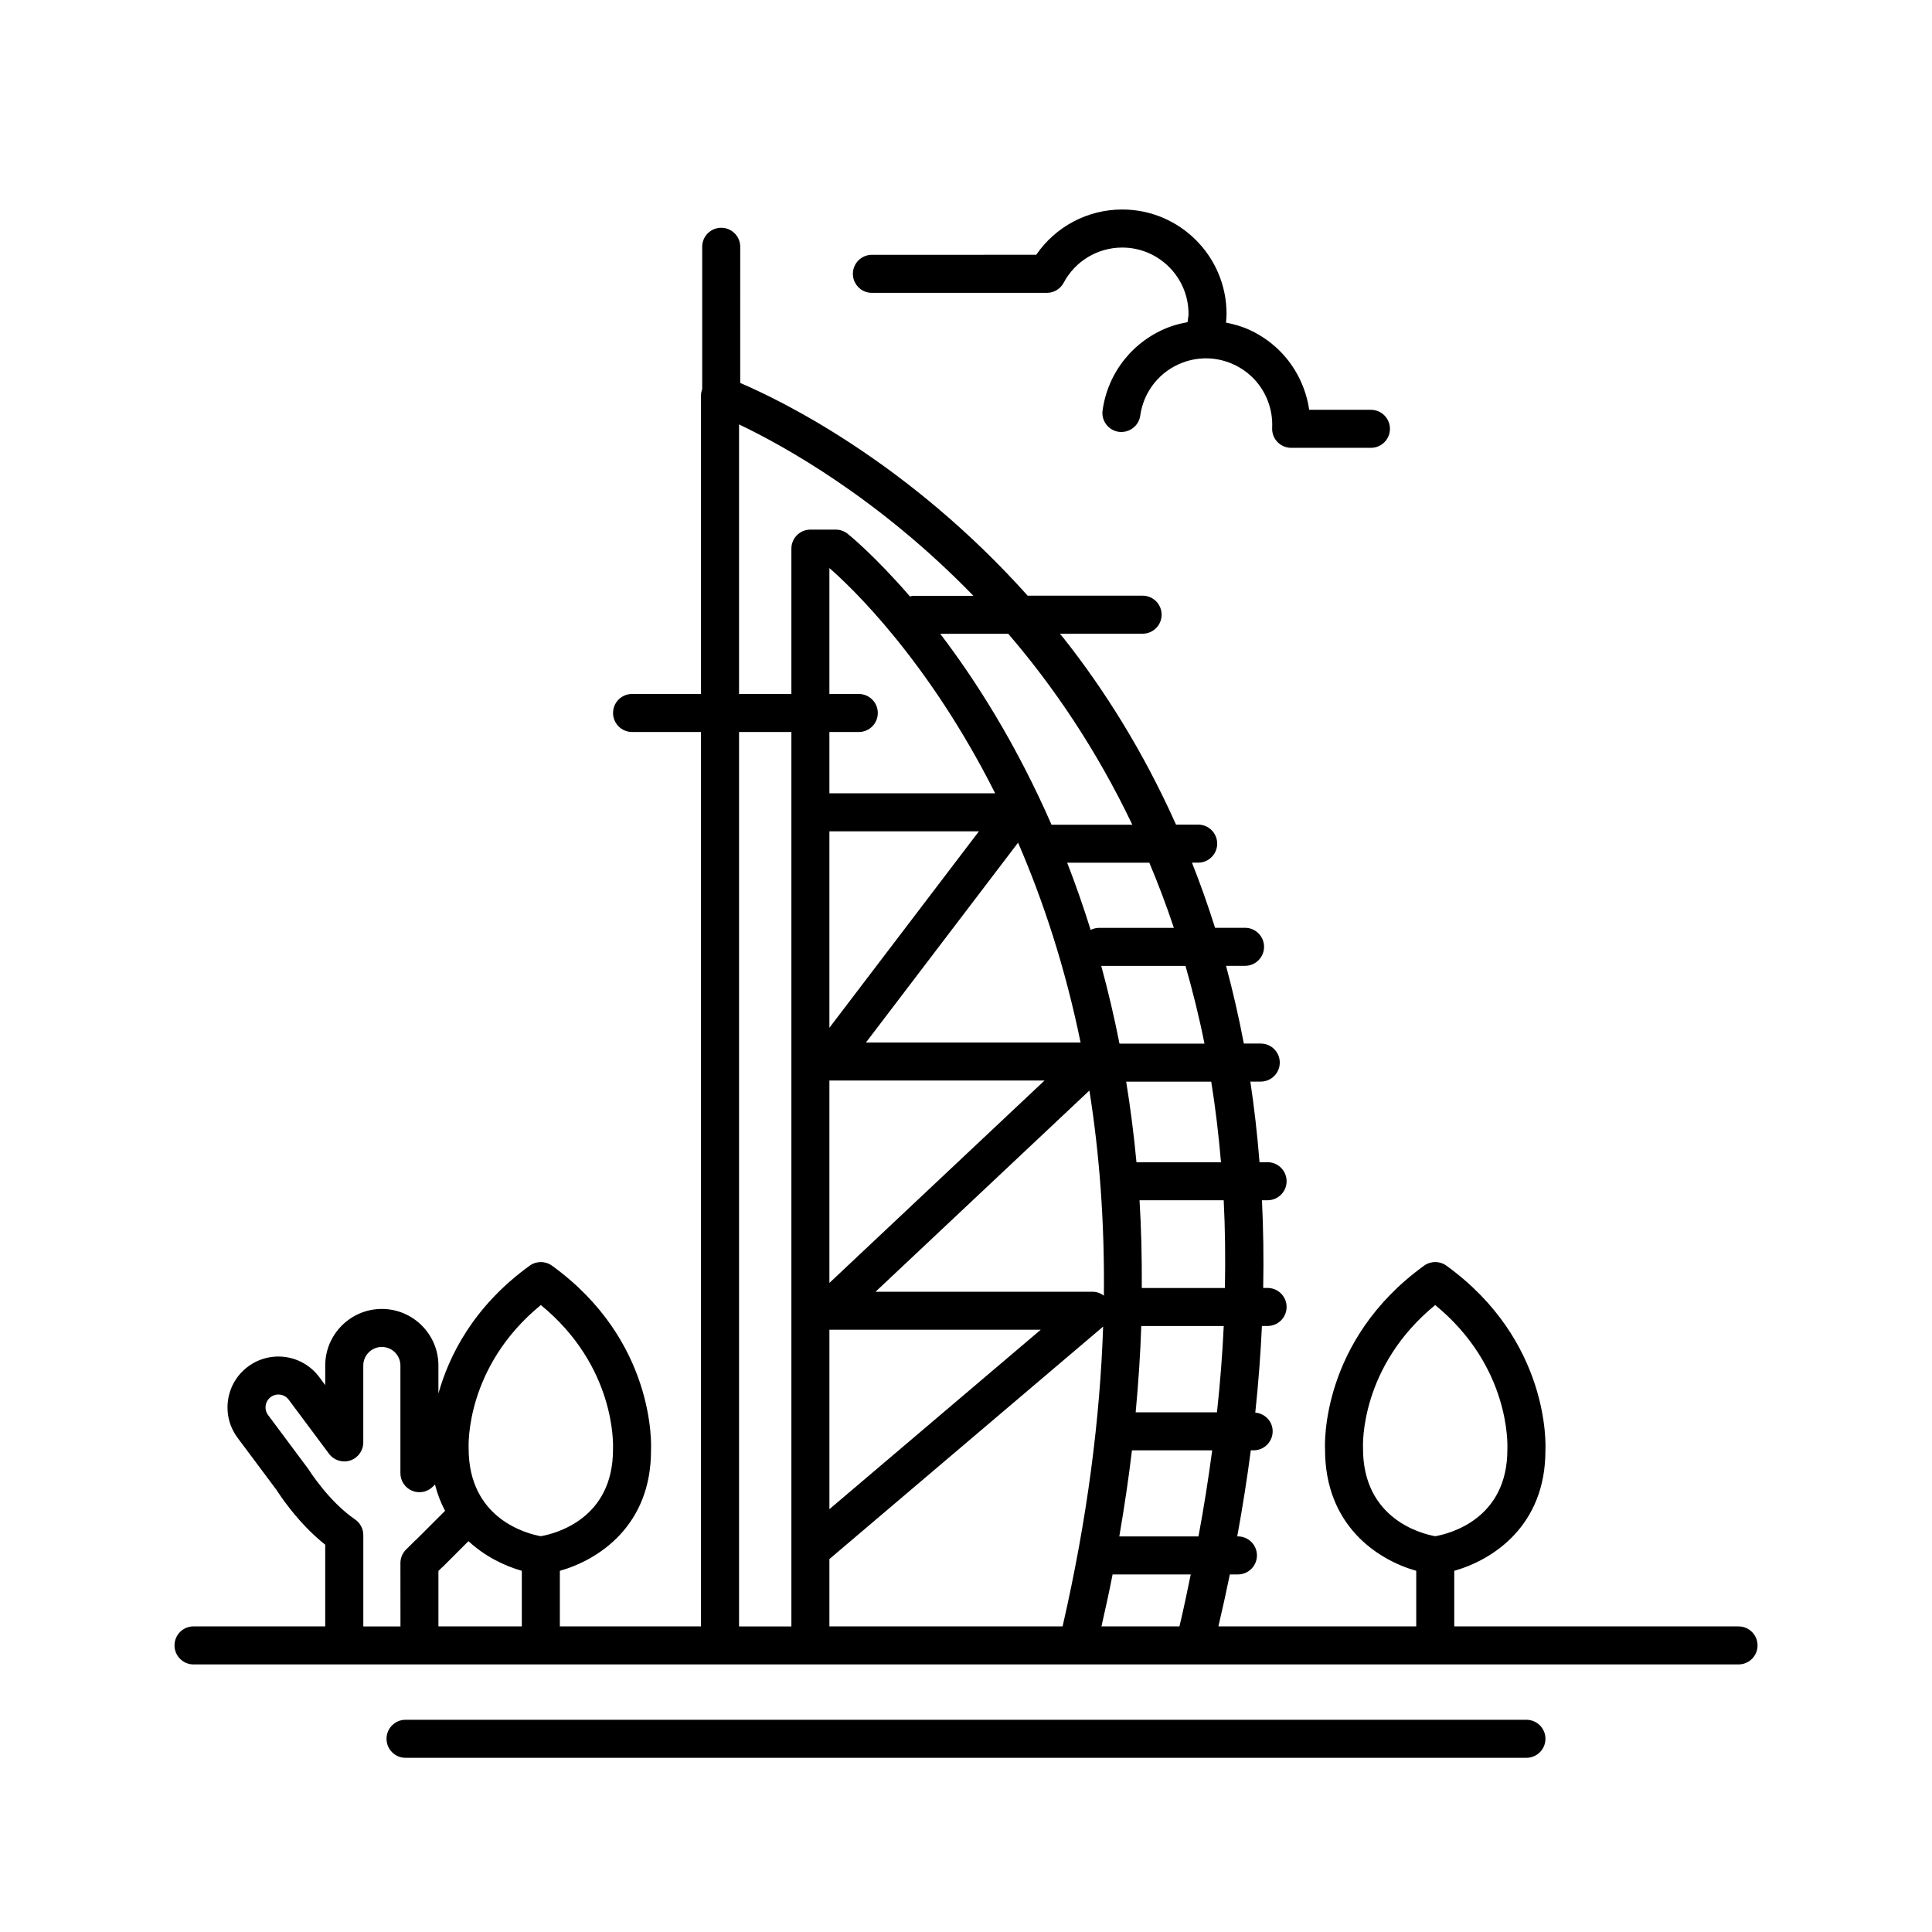
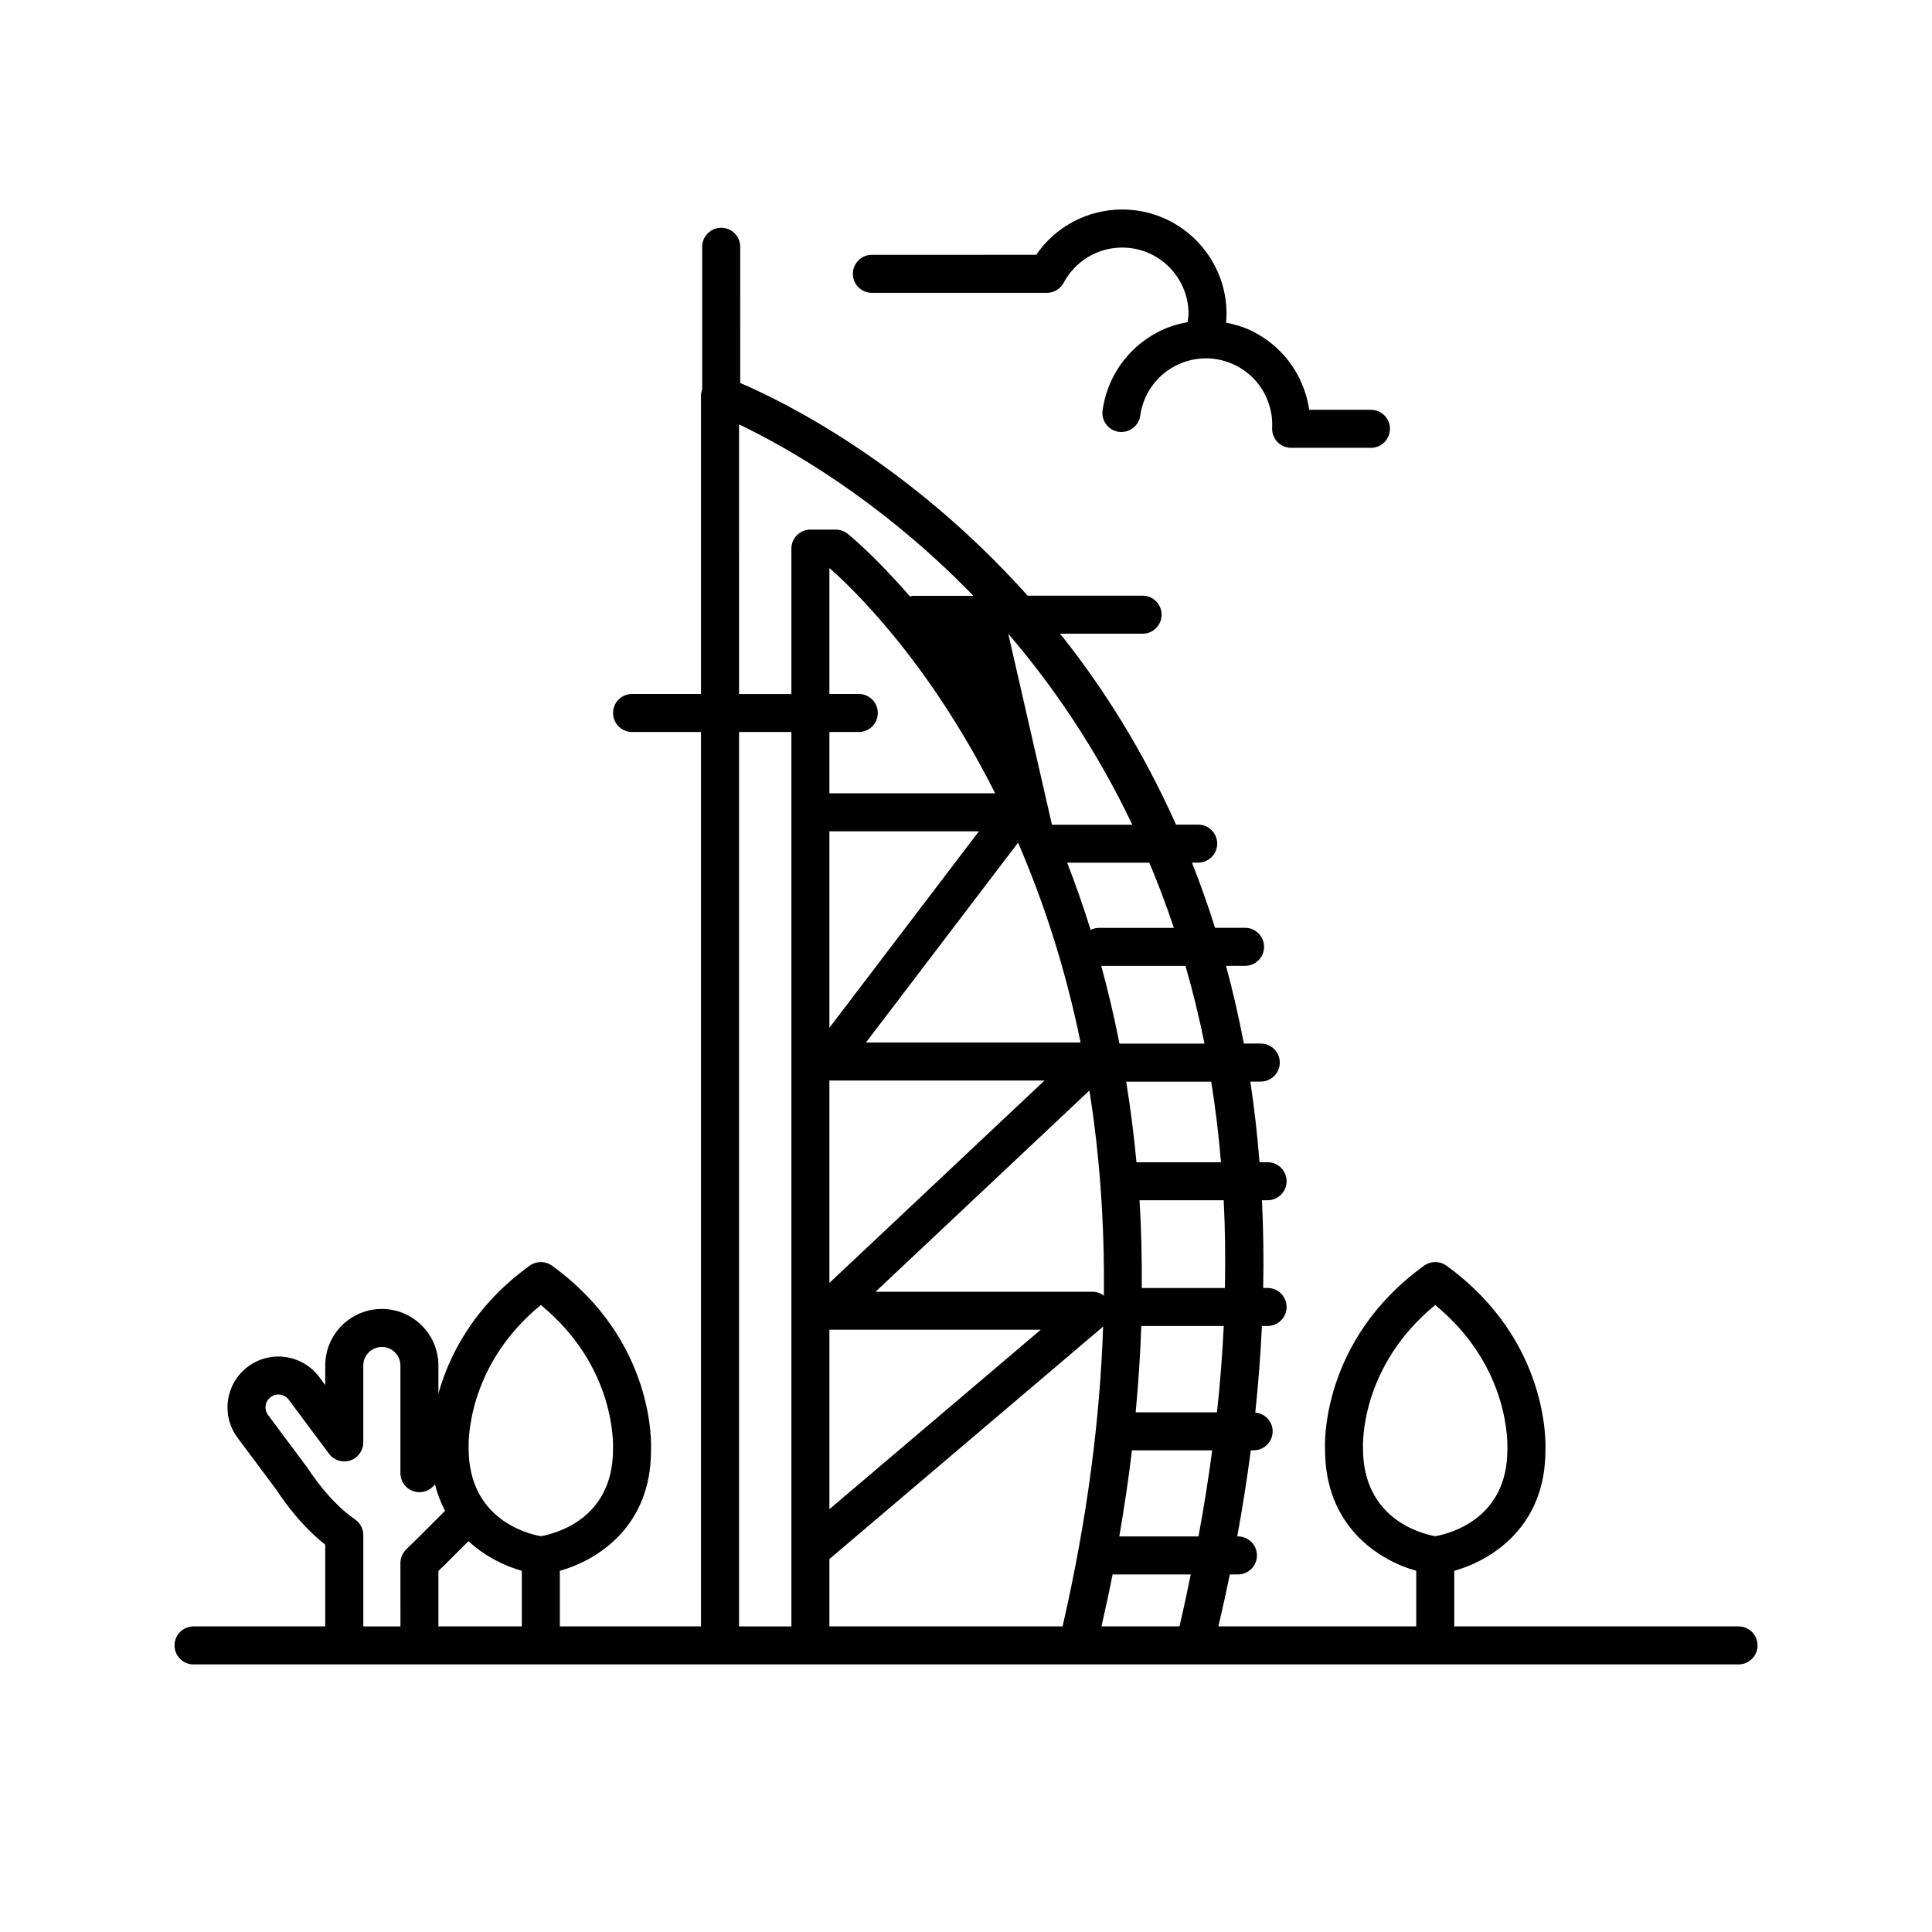
<svg xmlns="http://www.w3.org/2000/svg" fill="#000000" width="800px" height="800px" version="1.1" viewBox="144 144 512 512">
  <g>
-     <path d="m195.28 585.09h409.45c2.781 0 5.039-2.258 5.039-5.039s-2.258-5.039-5.039-5.039h-75.336v-14.73c10.207-2.875 24.238-11.945 24.156-31.992 0.066-1.176 1.258-28.988-26.242-48.879-1.762-1.273-4.141-1.273-5.906 0-27.508 19.891-26.309 47.707-26.254 48.586-0.07 20.305 13.961 29.402 24.168 32.285v14.73h-52.426c1.09-4.648 2.102-9.238 3.031-13.77h2.141c2.781 0 5.039-2.258 5.039-5.039s-2.258-5.039-5.039-5.039h-0.18c1.426-7.789 2.625-15.395 3.594-22.816h0.754c2.781 0 5.039-2.258 5.039-5.039 0-2.629-2.035-4.719-4.606-4.953 0.836-7.871 1.414-15.512 1.762-22.957h1.5c2.781 0 5.039-2.258 5.039-5.039s-2.258-5.039-5.039-5.039h-1.164c0.156-8 0.035-15.742-0.328-23.242h1.492c2.781 0 5.039-2.258 5.039-5.039s-2.258-5.039-5.039-5.039h-2.137c-0.59-7.367-1.395-14.5-2.434-21.367h2.762c2.781 0 5.039-2.258 5.039-5.039s-2.258-5.039-5.039-5.039h-4.488c-1.352-7.152-2.938-14.008-4.715-20.598h5.039c2.781 0 5.039-2.258 5.039-5.039s-2.258-5.039-5.039-5.039h-7.949c-1.883-6.012-3.941-11.75-6.121-17.266h1.648c2.781 0 5.039-2.258 5.039-5.039s-2.258-5.039-5.039-5.039h-5.871c-8.828-19.75-19.285-36.102-29.762-49.379-0.332-0.422-0.676-0.797-1.008-1.215h21.914c2.781 0 5.039-2.258 5.039-5.039s-2.258-5.039-5.039-5.039h-30.465c-31.703-35.414-65.305-51.73-76.176-56.371l0.004-36.09c0-2.781-2.258-5.039-5.039-5.039s-5.039 2.258-5.039 5.039v37.711c-0.188 0.535-0.316 1.09-0.316 1.668v79.129h-18.27c-2.781 0-5.039 2.258-5.039 5.039s2.258 5.039 5.039 5.039h18.27v237.03h-37.406v-14.73c10.207-2.875 24.238-11.945 24.156-31.992 0.066-1.176 1.266-28.988-26.242-48.879-1.762-1.273-4.141-1.273-5.906 0-14.984 10.832-21.418 23.992-24.191 33.891v-7.43c0-8.266-6.727-14.992-14.992-14.992s-15 6.727-15 14.992v5.195l-1.605-2.156c-4.449-5.965-12.906-7.188-18.867-2.75-2.887 2.152-4.762 5.301-5.285 8.863-0.52 3.566 0.379 7.117 2.527 10.004l10.398 13.926c0.23 0.371 5.32 8.48 12.828 14.402v21.652l-34.902-0.004c-2.781 0-5.039 2.258-5.039 5.039s2.258 5.043 5.039 5.043zm309.93-57.328c-0.039-0.918-0.746-21.625 19.133-37.91 19.879 16.281 19.18 37.012 19.129 38.184 0.066 18.559-15.352 22.414-19.129 23.078-3.426-0.617-19.191-4.449-19.133-23.352zm-141.41 47.25v-17.844l72.539-61.602c-0.812 24.148-4.121 50.602-10.742 79.441h-61.797zm7.789-247.1h-7.789v-33.371c5.496 4.785 26.051 24.152 43.926 59.691h-43.926v-16.242h7.789c2.781 0 5.039-2.258 5.039-5.039s-2.254-5.039-5.039-5.039zm31.836 36.395-39.625 52.062v-52.062zm10.375 3.008c6.57 15.191 12.434 32.789 16.566 52.961h-56.879zm7.012 63.035-57.012 53.641v-53.641zm11.891 2.652c2.629 16.535 4.047 34.66 3.836 54.355-0.855-0.645-1.895-1.031-3.019-1.031h-57.492zm-12.902 63.395-56 47.551v-47.551zm36.766 78.617h-20.668c1.039-4.629 2.07-9.254 2.949-13.77h20.711c-0.949 4.555-1.867 9.086-2.992 13.77zm5.039-23.844h-20.98c1.328-7.769 2.484-15.41 3.352-22.816h21.266c-0.996 7.43-2.176 15.012-3.637 22.816zm4.906-32.895h-21.547c0.715-7.812 1.246-15.473 1.48-22.867h21.859c-0.352 7.414-0.941 15.035-1.793 22.867zm2.102-32.945h-22.027c0.035-7.981-0.133-15.766-0.598-23.242h22.305c0.387 7.488 0.473 15.258 0.32 23.242zm-1.039-33.316h-22.398c-0.691-7.387-1.613-14.496-2.727-21.367h22.539c1.105 6.879 1.961 14.008 2.586 21.367zm-9.406-52.039c1.891 6.609 3.602 13.441 5.027 20.598h-22.523c-1.41-7.164-3.031-14.027-4.832-20.598zm-3.078-10.074h-19.891c-0.785 0-1.508 0.215-2.168 0.535-1.941-6.227-4.019-12.152-6.219-17.805h21.773c2.328 5.531 4.512 11.273 6.504 17.27zm-43.891-77.934c11.91 13.852 23.34 30.617 32.875 50.594h-21.297c-0.039 0-0.07 0.02-0.105 0.02-9.371-21.445-20.07-38.254-29.5-50.613zm-71.344-55.484c11.742 5.582 37.02 19.543 62.105 45.414h-15.965c-0.301 0-0.559 0.121-0.848 0.172-9.477-10.965-16.297-16.449-16.574-16.66-0.883-0.684-1.969-1.055-3.082-1.055h-6.727c-2.781 0-5.039 2.258-5.039 5.039v38.527h-13.871zm0 81.504h13.871v237.03h-13.871zm-52.527 151.86c19.879 16.281 19.176 37.012 19.125 38.184 0.066 18.559-15.352 22.414-19.129 23.078-3.426-0.609-19.191-4.445-19.133-23.348-0.039-0.918-0.742-21.629 19.137-37.914zm-5.039 70.434v14.73h-22.102v-14.688l0.805-0.797c0.168-0.137 0.344-0.293 0.453-0.402l6.699-6.699c4.441 4.102 9.656 6.586 14.145 7.856zm-56.602-27.004-10.641-14.273c-0.543-0.73-0.77-1.629-0.641-2.523 0.133-0.902 0.605-1.699 1.336-2.242 0.73-0.543 1.637-0.77 2.523-0.641 0.902 0.133 1.699 0.605 2.242 1.336l10.688 14.332c1.301 1.742 3.566 2.453 5.629 1.773 2.062-0.684 3.449-2.609 3.449-4.781v-20.383c0-2.711 2.207-4.918 4.922-4.918 2.711 0 4.918 2.207 4.918 4.918v28.539c0 2.035 1.23 3.875 3.109 4.656 1.891 0.781 4.051 0.348 5.492-1.094l0.562-0.562c0.648 2.562 1.559 4.875 2.672 6.969l-7.453 7.453c-0.145 0.117-0.301 0.25-0.402 0.359l-2.481 2.449c-0.957 0.945-1.496 2.238-1.496 3.582l0.012 16.793h-9.848v-24.199c0-1.668-0.82-3.219-2.195-4.16-6.922-4.727-12.113-12.953-12.398-13.383z" />
-     <path d="m251.47 599.76c-2.781 0-5.039 2.258-5.039 5.039s2.258 5.039 5.039 5.039h297.05c2.781 0 5.039-2.258 5.039-5.039s-2.258-5.039-5.039-5.039z" />
+     <path d="m195.28 585.09h409.45c2.781 0 5.039-2.258 5.039-5.039s-2.258-5.039-5.039-5.039h-75.336v-14.73c10.207-2.875 24.238-11.945 24.156-31.992 0.066-1.176 1.258-28.988-26.242-48.879-1.762-1.273-4.141-1.273-5.906 0-27.508 19.891-26.309 47.707-26.254 48.586-0.07 20.305 13.961 29.402 24.168 32.285v14.73h-52.426c1.09-4.648 2.102-9.238 3.031-13.77h2.141c2.781 0 5.039-2.258 5.039-5.039s-2.258-5.039-5.039-5.039h-0.18c1.426-7.789 2.625-15.395 3.594-22.816h0.754c2.781 0 5.039-2.258 5.039-5.039 0-2.629-2.035-4.719-4.606-4.953 0.836-7.871 1.414-15.512 1.762-22.957h1.5c2.781 0 5.039-2.258 5.039-5.039s-2.258-5.039-5.039-5.039h-1.164c0.156-8 0.035-15.742-0.328-23.242h1.492c2.781 0 5.039-2.258 5.039-5.039s-2.258-5.039-5.039-5.039h-2.137c-0.59-7.367-1.395-14.5-2.434-21.367h2.762c2.781 0 5.039-2.258 5.039-5.039s-2.258-5.039-5.039-5.039h-4.488c-1.352-7.152-2.938-14.008-4.715-20.598h5.039c2.781 0 5.039-2.258 5.039-5.039s-2.258-5.039-5.039-5.039h-7.949c-1.883-6.012-3.941-11.75-6.121-17.266h1.648c2.781 0 5.039-2.258 5.039-5.039s-2.258-5.039-5.039-5.039h-5.871c-8.828-19.75-19.285-36.102-29.762-49.379-0.332-0.422-0.676-0.797-1.008-1.215h21.914c2.781 0 5.039-2.258 5.039-5.039s-2.258-5.039-5.039-5.039h-30.465c-31.703-35.414-65.305-51.73-76.176-56.371l0.004-36.09c0-2.781-2.258-5.039-5.039-5.039s-5.039 2.258-5.039 5.039v37.711c-0.188 0.535-0.316 1.09-0.316 1.668v79.129h-18.27c-2.781 0-5.039 2.258-5.039 5.039s2.258 5.039 5.039 5.039h18.27v237.03h-37.406v-14.73c10.207-2.875 24.238-11.945 24.156-31.992 0.066-1.176 1.266-28.988-26.242-48.879-1.762-1.273-4.141-1.273-5.906 0-14.984 10.832-21.418 23.992-24.191 33.891v-7.43c0-8.266-6.727-14.992-14.992-14.992s-15 6.727-15 14.992v5.195l-1.605-2.156c-4.449-5.965-12.906-7.188-18.867-2.75-2.887 2.152-4.762 5.301-5.285 8.863-0.52 3.566 0.379 7.117 2.527 10.004l10.398 13.926c0.23 0.371 5.32 8.48 12.828 14.402v21.652l-34.902-0.004c-2.781 0-5.039 2.258-5.039 5.039s2.258 5.043 5.039 5.043zm309.93-57.328c-0.039-0.918-0.746-21.625 19.133-37.91 19.879 16.281 19.18 37.012 19.129 38.184 0.066 18.559-15.352 22.414-19.129 23.078-3.426-0.617-19.191-4.449-19.133-23.352zm-141.41 47.25v-17.844l72.539-61.602c-0.812 24.148-4.121 50.602-10.742 79.441h-61.797zm7.789-247.1h-7.789v-33.371c5.496 4.785 26.051 24.152 43.926 59.691h-43.926v-16.242h7.789c2.781 0 5.039-2.258 5.039-5.039s-2.254-5.039-5.039-5.039zm31.836 36.395-39.625 52.062v-52.062zm10.375 3.008c6.57 15.191 12.434 32.789 16.566 52.961h-56.879zm7.012 63.035-57.012 53.641v-53.641zm11.891 2.652c2.629 16.535 4.047 34.66 3.836 54.355-0.855-0.645-1.895-1.031-3.019-1.031h-57.492zm-12.902 63.395-56 47.551v-47.551zm36.766 78.617h-20.668c1.039-4.629 2.07-9.254 2.949-13.77h20.711c-0.949 4.555-1.867 9.086-2.992 13.77zm5.039-23.844h-20.98c1.328-7.769 2.484-15.41 3.352-22.816h21.266c-0.996 7.43-2.176 15.012-3.637 22.816zm4.906-32.895h-21.547c0.715-7.812 1.246-15.473 1.48-22.867h21.859c-0.352 7.414-0.941 15.035-1.793 22.867zm2.102-32.945h-22.027c0.035-7.981-0.133-15.766-0.598-23.242h22.305c0.387 7.488 0.473 15.258 0.32 23.242zm-1.039-33.316h-22.398c-0.691-7.387-1.613-14.496-2.727-21.367h22.539c1.105 6.879 1.961 14.008 2.586 21.367zm-9.406-52.039c1.891 6.609 3.602 13.441 5.027 20.598h-22.523c-1.41-7.164-3.031-14.027-4.832-20.598zm-3.078-10.074h-19.891c-0.785 0-1.508 0.215-2.168 0.535-1.941-6.227-4.019-12.152-6.219-17.805h21.773c2.328 5.531 4.512 11.273 6.504 17.27zm-43.891-77.934c11.91 13.852 23.34 30.617 32.875 50.594h-21.297zm-71.344-55.484c11.742 5.582 37.02 19.543 62.105 45.414h-15.965c-0.301 0-0.559 0.121-0.848 0.172-9.477-10.965-16.297-16.449-16.574-16.66-0.883-0.684-1.969-1.055-3.082-1.055h-6.727c-2.781 0-5.039 2.258-5.039 5.039v38.527h-13.871zm0 81.504h13.871v237.03h-13.871zm-52.527 151.86c19.879 16.281 19.176 37.012 19.125 38.184 0.066 18.559-15.352 22.414-19.129 23.078-3.426-0.609-19.191-4.445-19.133-23.348-0.039-0.918-0.742-21.629 19.137-37.914zm-5.039 70.434v14.73h-22.102v-14.688l0.805-0.797c0.168-0.137 0.344-0.293 0.453-0.402l6.699-6.699c4.441 4.102 9.656 6.586 14.145 7.856zm-56.602-27.004-10.641-14.273c-0.543-0.73-0.77-1.629-0.641-2.523 0.133-0.902 0.605-1.699 1.336-2.242 0.73-0.543 1.637-0.77 2.523-0.641 0.902 0.133 1.699 0.605 2.242 1.336l10.688 14.332c1.301 1.742 3.566 2.453 5.629 1.773 2.062-0.684 3.449-2.609 3.449-4.781v-20.383c0-2.711 2.207-4.918 4.922-4.918 2.711 0 4.918 2.207 4.918 4.918v28.539c0 2.035 1.23 3.875 3.109 4.656 1.891 0.781 4.051 0.348 5.492-1.094l0.562-0.562c0.648 2.562 1.559 4.875 2.672 6.969l-7.453 7.453c-0.145 0.117-0.301 0.25-0.402 0.359l-2.481 2.449c-0.957 0.945-1.496 2.238-1.496 3.582l0.012 16.793h-9.848v-24.199c0-1.668-0.82-3.219-2.195-4.16-6.922-4.727-12.113-12.953-12.398-13.383z" />
    <path d="m375.06 221.61h46.371c1.863 0 3.57-1.027 4.449-2.672 3.062-5.754 9.012-9.332 15.523-9.332 9.688 0 17.566 7.879 17.566 17.566 0 0.75-0.176 1.477-0.266 2.215-1.559 0.281-3.102 0.645-4.621 1.199-9.621 3.523-16.473 12.016-17.887 22.168-0.383 2.754 1.543 5.301 4.297 5.684 2.766 0.348 5.301-1.547 5.684-4.297 0.898-6.457 5.25-11.859 11.367-14.098 4.41-1.613 9.176-1.41 13.43 0.559 4.258 1.977 7.492 5.492 9.105 9.895 0.816 2.227 1.168 4.551 1.055 6.898-0.066 1.375 0.434 2.727 1.387 3.723 0.953 0.996 2.273 1.562 3.648 1.562h21.141c2.781 0 5.039-2.258 5.039-5.039s-2.258-5.039-5.039-5.039h-16.359c-0.273-1.891-0.742-3.75-1.41-5.566-2.539-6.934-7.629-12.465-14.324-15.574-2.039-0.945-4.16-1.543-6.312-1.969 0.066-0.777 0.141-1.547 0.141-2.328 0-15.246-12.398-27.645-27.645-27.645-9.195 0-17.672 4.527-22.793 12l-43.547 0.008c-2.781 0-5.039 2.258-5.039 5.039 0.004 2.781 2.258 5.043 5.039 5.043z" />
  </g>
</svg>